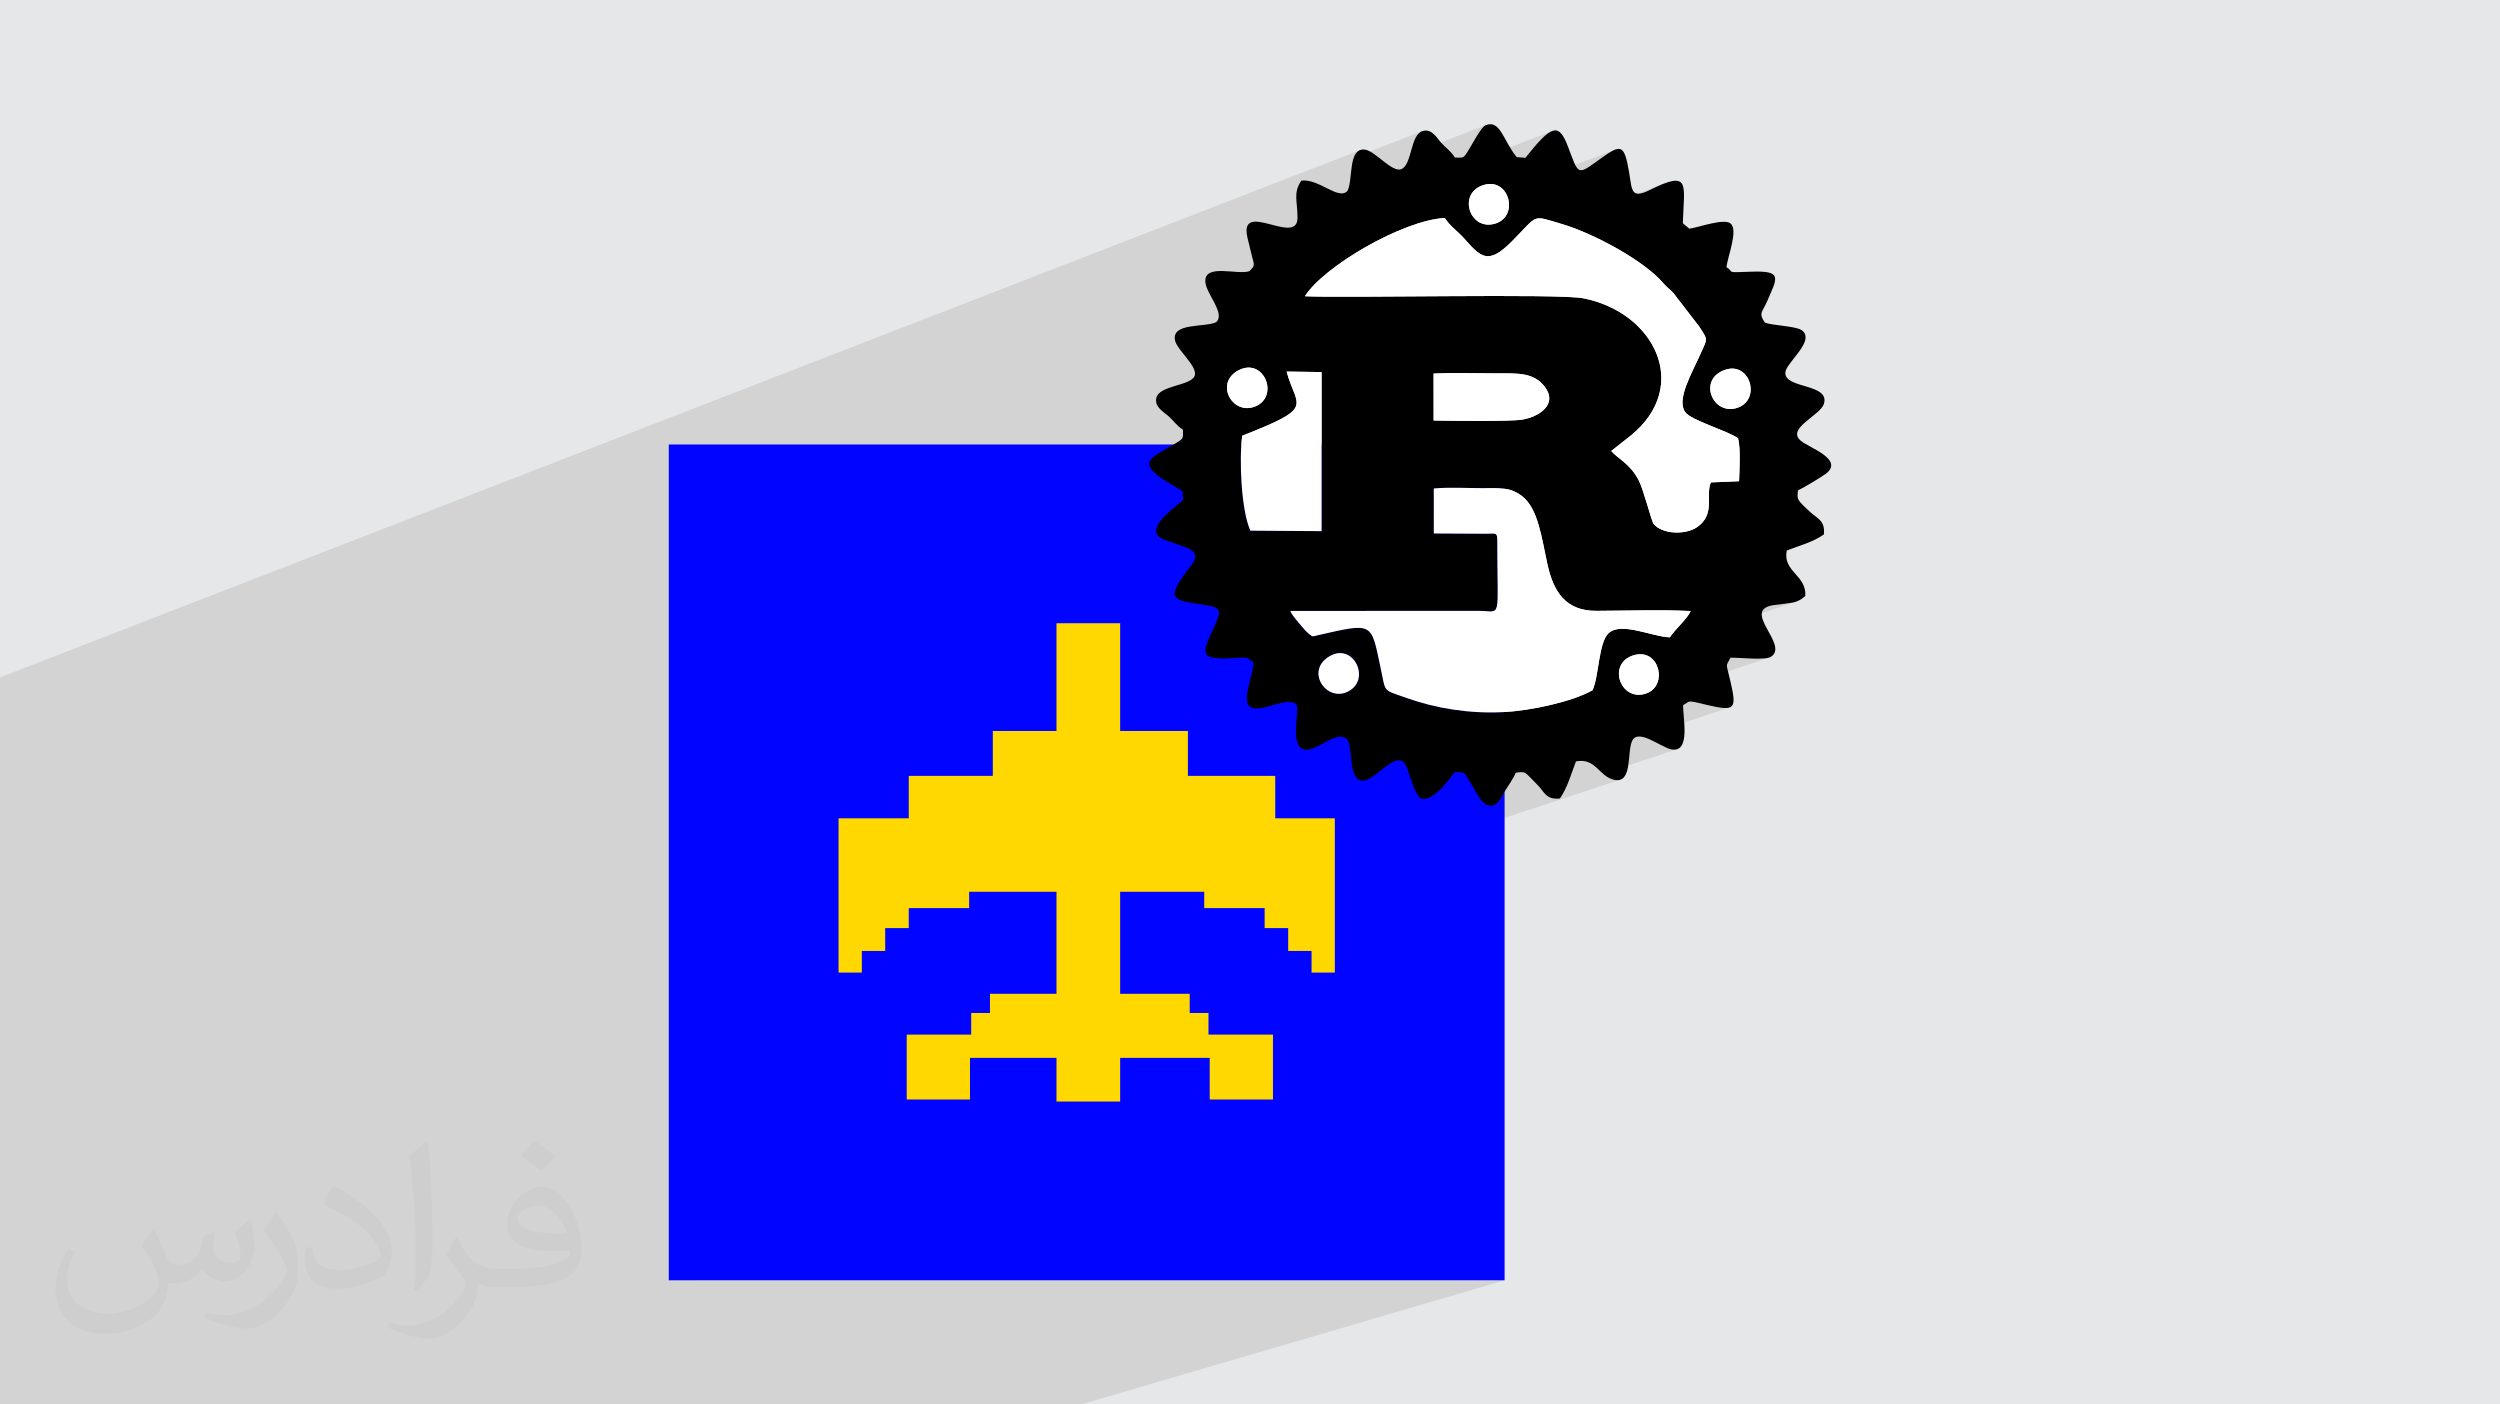
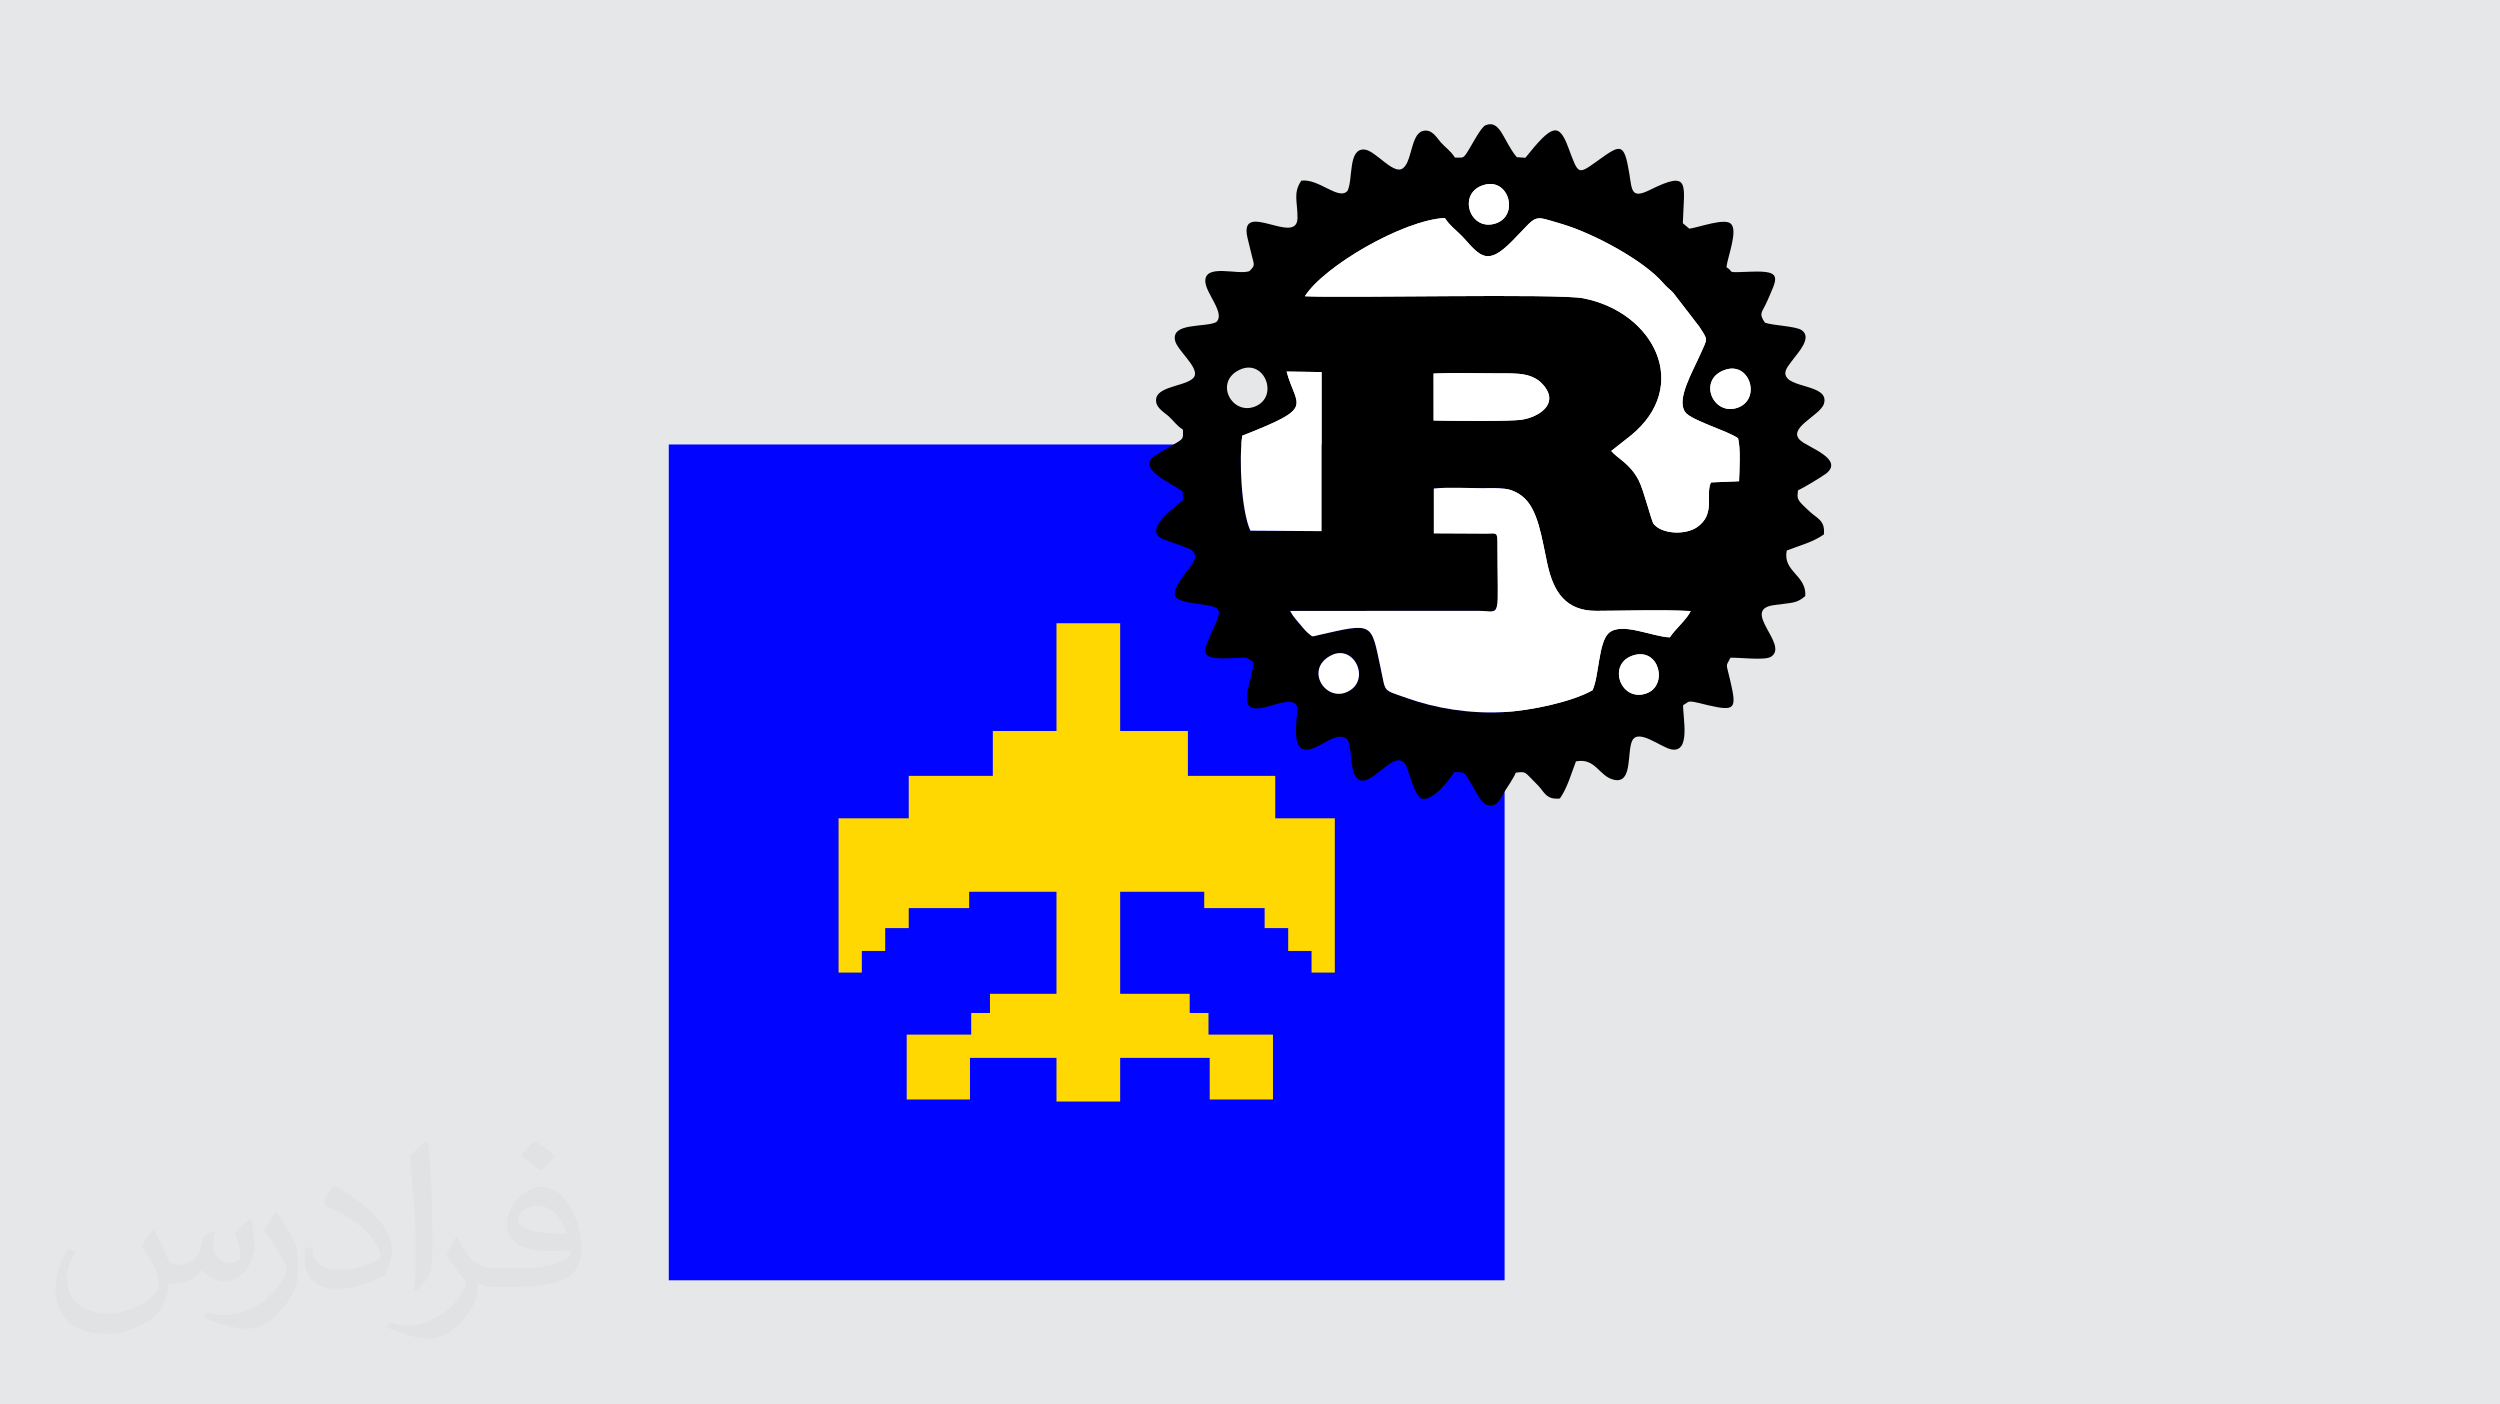
<svg xmlns="http://www.w3.org/2000/svg" xml:space="preserve" width="94.192mm" height="52.917mm" version="1.1" style="shape-rendering:geometricPrecision; text-rendering:geometricPrecision; image-rendering:optimizeQuality; fill-rule:evenodd; clip-rule:evenodd" viewBox="0 0 9404.92 5283.66">
  <defs>
    <style type="text/css">
   
    .fil5 {fill:black}
    .fil3 {fill:#0105FF}
    .fil0 {fill:#E6E7E8}
    .fil4 {fill:#FED800}
    .fil6 {fill:white}
    .fil2 {fill:#373435;fill-opacity:0.031}
    .fil1 {fill:#2B2A29;fill-opacity:0.102}
   
  </style>
  </defs>
  <g id="Layer_x0020_1">
    <polygon class="fil0" points="-0,0 9404.92,0 9404.92,5283.66 -0,5283.66 " />
-     <polygon class="fil1" points="-0,4707.88 -0,4696.19 -0,4690.81 -0,4690.27 -0,4673.53 -0,4668.8 -0,4666.21 -0,4664.81 -0,4645.55 -0,4644.28 -0,4636.9 -0,4634.05 -0,4626.2 -0,4620.36 -0,4616.6 -0,4592.72 -0,4589.1 -0,4574.76 -0,4556.24 -0,4551.26 -0,4547.68 -0,4542.82 -0,4541.04 -0,4532.82 -0,4509.66 -0,4498.14 -0,4497.11 -0,4487.65 -0,4470.19 -0,4450.93 -0,4446.95 -0,4446.55 -0,4436.6 -0,4363.81 -0,4348.18 -0,4340.92 -0,4307.58 -0,4294.48 -0,4291.83 -0,4262.68 -0,4247.02 -0,4230 -0,4216.71 -0,4214.5 -0,4206.96 -0,4206.75 -0,4206.27 -0,4203.76 -0,4177.67 -0,4154.49 -0,4138.53 -0,4138.36 -0,4123.95 -0,4115.16 -0,4109.1 -0,4101.96 -0,4097.99 -0,4076.34 -0,4073.73 -0,4061.75 -0,4019.53 -0,4009.17 -0,3982.61 -0,3968.7 -0,3960.93 -0,3919.86 -0,3898.16 -0,3889.48 -0,3861.19 -0,3846.53 -0,3826.24 -0,3815.12 -0,3778.33 -0,3770.15 -0,3768.61 -0,3753.21 -0,3723.7 -0,3684.05 -0,3649.94 -0,3647.14 -0,3641.74 -0,3616.15 -0,3565.62 -0,3552.53 -0,3543.52 -0,3504.49 -0,3474.37 -0,3462.86 -0,3410.65 -0,3387.03 -0,3366.28 -0,3318.18 -0,3308.66 -0,3276.74 -0,3264.72 -0,3243.85 -0,3199.42 -0,3198.41 -0,3133.22 -0,3124.7 -0,3108 -0,3105.22 -0,3098.02 -0,3067.71 -0,3049.4 -0,3047.41 -0,3046.24 -0,3042.84 -0,3000.46 -0,2976.04 -0,2965.13 -0,2951.08 -0,2942.34 -0,2920.52 -0,2897.87 -0,2884.68 -0,2883.33 -0,2871.11 -0,2866.4 -0,2823.49 -0,2822.82 -0,2812.37 -0,2791.66 -0,2785.45 -0,2767.21 -0,2761.06 -0,2731.02 -0,2718.68 -0,2704.16 -0,2696.99 -0,2696.5 -0,2694.94 -0,2671.55 -0,2668.07 -0,2665.16 -0,2649.85 -0,2641.83 -0,2627.1 -0,2574.38 -0,2565.47 -0,2548.31 5113.57,565.92 5106.11,571.08 5100.04,578.19 5095.17,587.01 5092.83,593.22 5351.7,492.97 5343.59,496.6 5336.6,502.24 5330.58,509.62 5325.37,518.45 5320.83,528.45 5316.82,539.34 5313.18,550.86 5309.76,562.7 5306.42,574.6 5304.63,580.7 5588.52,471.19 5580.86,476.88 5571.95,487.42 5562.23,501.48 5552.1,517.72 5542.03,534.79 5532.42,551.36 5523.74,566.08 5516.39,577.64 5512.06,583.66 5508.4,587.87 5504.93,590.6 5501.15,592.15 4879.45,830.83 4878.51,836.9 4871.42,848.08 4860.57,854.31 4698.21,916.58 4698.74,918.79 4700.75,927.11 4701.25,929.15 5843.06,491.53 5833.89,495.09 5823.83,501.26 5812.79,510.04 5800.63,521.43 5787.24,535.47 5772.48,552.16 5756.25,571.53 5738.41,593.59 4715.16,984.44 4716.16,989.17 4716.53,995.38 4715.39,1000.91 4712.46,1006.44 4707.43,1012.63 4700.06,1020.17 4539.64,1081.34 4542.43,1088.44 4543.78,1091.35 5569.27,700.57 5587.45,694.4 5604.12,692.1 5619.36,693.33 5633.07,697.66 5645.13,704.67 5655.44,713.93 5660.56,720.67 6073.64,563.74 6064.33,568.3 6053.83,574.51 6042.04,582.25 6028.83,591.41 6014.11,601.89 6000.08,611.93 5987.85,620.59 5977.24,627.78 5968.05,633.43 5960.1,637.46 5673.13,746.3 5674.63,750.94 5676.75,764.94 5676.53,779.06 5673.87,792.88 5668.65,805.96 5660.76,817.89 5650.09,828.24 5636.52,836.57 5499.76,888.22 5508.35,897.33 5519.57,909.87 5526.97,917.97 5776.08,824.11 5783.6,821.95 5791.69,821.29 5800.77,822.02 5811.22,824.02 5823.48,827.2 5837.96,831.44 5855.07,836.62 5864.09,839.32 6257.08,691.64 6234.16,701.43 6207.3,714.26 6183.98,724.36 5871.82,841.63 5875.21,842.63 5886.82,846.18 5898.78,850.1 5911.07,854.39 5923.65,859.03 5936.49,863.99 5949.55,869.27 5962.79,874.85 5976.2,880.71 5989.72,886.84 6003.33,893.22 6017,899.83 6030.68,906.66 6044.35,913.69 6057.97,920.9 6071.5,928.28 6084.93,935.82 6098.2,943.5 6111.28,951.3 6124.15,959.2 6136.77,967.19 6149.1,975.25 6161.11,983.37 6172.77,991.53 6184.05,999.72 6194.9,1007.9 6205.3,1016.09 6215.21,1024.25 6224.6,1032.37 6233.43,1040.43 6241.67,1048.42 6249.29,1056.32 6256.25,1064.12 6261.98,1070.57 6267,1075.78 6271.54,1080.11 6275.8,1083.94 6279.99,1087.59 6284.34,1091.45 6289.06,1095.86 6294.35,1101.19 6392.65,1228.85 6403.69,1245.89 6411.43,1258.56 6416.07,1268.41 6417.73,1277 6416.6,1285.87 6412.8,1296.62 6406.51,1310.77 6397.88,1329.89 6391.73,1343.46 6385.05,1357.65 6378.02,1372.37 6370.82,1387.46 6363.66,1402.8 6356.7,1418.24 6350.13,1433.69 6346.51,1442.95 6493.56,1390.11 6510.15,1386.87 6525.44,1387.24 6539.3,1390.79 6551.6,1397.1 6562.22,1405.76 6571.04,1416.35 6577.93,1428.42 6582.77,1441.58 6585.45,1455.39 6585.83,1469.44 6583.79,1483.29 6579.21,1496.54 6571.96,1508.77 6561.93,1519.54 6548.98,1528.44 6532.99,1535.05 6394.47,1584.37 6401.66,1587.61 6416.49,1593.95 6431.85,1600.28 6447.43,1606.6 6462.96,1612.87 6478.12,1619.09 6492.65,1625.22 6506.23,1631.25 6518.58,1637.16 6529.41,1642.93 6538.43,1648.54 6540.18,1655.78 6541.6,1664.04 6542.71,1673.18 6543.55,1683.05 6544.15,1693.55 6544.53,1704.51 6544.71,1715.81 6544.74,1727.31 6544.62,1738.89 6544.4,1750.4 6544.1,1761.7 6543.74,1772.67 6543.36,1783.15 6542.98,1793.04 6542.63,1802.16 6542.34,1810.42 6429.34,1850 6429.17,1853.34 6429.09,1864.05 6429.2,1875.04 6429.26,1886.22 6428.99,1897.55 6428.13,1908.9 6426.44,1920.23 6423.66,1931.46 6419.51,1942.5 6413.75,1953.27 6406.11,1963.71 6396.34,1973.73 6384.17,1983.26 6375.48,1988.51 6365.9,1992.98 6355.58,1996.66 5836.82,2177.05 5836.95,2177.44 5843.52,2193.9 5850.9,2209.39 5859.16,2223.83 5868.37,2237.18 5878.6,2249.38 5889.92,2260.37 5902.41,2270.06 5916.14,2278.43 5931.17,2285.4 5947.59,2290.9 5965.44,2294.9 5984.82,2297.29 6005.79,2298.06 6016.54,2298.01 6027.36,2297.94 6038.25,2297.85 6049.2,2297.74 6060.22,2297.62 6071.27,2297.49 6082.38,2297.34 6093.52,2297.2 6104.71,2297.05 6115.93,2296.89 6127.17,2296.74 6138.44,2296.6 6149.72,2296.46 6161,2296.33 6172.31,2296.22 6183.6,2296.12 6194.89,2296.03 6206.17,2295.97 6217.45,2295.93 6228.7,2295.92 6239.92,2295.94 6251.13,2295.99 6262.29,2296.07 6273.41,2296.19 6284.49,2296.34 6295.51,2296.54 6306.48,2296.79 6317.4,2297.08 6328.25,2297.42 6339.02,2297.81 6349.73,2298.26 6360.35,2298.77 6353.99,2310.39 6345.11,2322.79 6334.48,2335.68 6322.86,2348.79 6311.03,2361.82 6299.74,2374.51 6289.79,2386.54 6281.92,2397.65 6015.3,2488.27 6013.66,2498.24 6652.09,2281.37 6672.06,2276.66 6684.82,2274.88 6696.32,2273.39 6706.7,2272.12 6716.05,2271 6724.5,2269.96 6732.17,2268.92 6739.17,2267.81 6745.62,2266.55 6751.64,2265.07 6757.33,2263.3 6172.83,2461.64 6180.23,2461.81 6194.38,2465.37 6206.78,2471.67 6217.37,2480.3 6226.06,2490.85 6232.79,2502.89 6237.47,2516.01 6240.02,2529.78 6240.37,2543.79 6238.45,2557.6 6235.44,2566.86 6509.73,2474.51 6516.95,2474.39 6525.37,2474.54 6534.79,2474.89 6545.02,2475.38 6555.87,2475.96 6567.17,2476.56 6578.7,2477.13 6590.28,2477.6 6601.73,2477.93 6612.85,2478.04 6623.44,2477.88 6633.34,2477.38 6642.32,2476.5 6650.21,2475.17 6656.83,2473.35 5306.12,2926.75 5307.17,2929.92 5309.89,2937.93 5312.72,2945.9 5315.63,2953.75 5316.65,2956.29 5470.84,2904.64 5481.26,2904.6 5489.7,2904.69 5496.54,2905.21 5502.16,2906.46 5506.94,2908.74 5511.27,2912.33 5515.53,2917.53 5516.92,2919.69 6353.68,2639.94 6358.4,2639.36 6364.89,2639.63 6373.84,2640.86 6379.08,2641.84 6384.86,2643.09 6391.01,2644.53 6397.39,2646.09 6403.84,2647.72 6410.22,2649.33 6416.35,2650.86 6422.09,2652.22 6440.95,2656.46 6457.53,2659.81 6471.95,2662.2 6484.3,2663.52 6494.7,2663.66 6503.22,2662.54 6175.66,2771.55 6175.75,2771.56 6185.66,2773.9 6196.09,2777.48 6206.89,2782 6217.92,2787.2 6228.98,2792.79 6239.94,2798.5 6250.65,2804.06 6260.92,2809.19 6270.62,2813.61 6279.57,2817.05 6287.63,2819.21 6300.31,2820.19 6310.72,2818.04 6030.57,2910.74 6035.96,2915.34 6043.89,2921.21 6052.41,2926.35 6061.66,2930.54 6071.82,2933.6 6084,2935.07 6094.2,2933.72 5021.56,3287.66 5021.56,3416.23 5021.56,3658.81 4546.27,3811.86 4546.27,3892.17 4550.88,3892.17 4732.05,3892.17 4788.85,3892.17 4788.85,4136.28 2618.05,4816.42 5660.24,4816.42 4066.18,5283.66 1126.74,5283.66 1028.09,5283.66 619.64,5283.66 421.07,5283.66 369.63,5283.66 205.55,5283.66 201.37,5283.66 147.6,5283.66 77.01,5283.66 -0,5283.66 -0,5275.76 -0,5274.8 -0,5254.28 -0,5189.14 -0,5164.44 -0,5112.16 -0,5085.38 -0,5084 -0,5059.35 -0,5040.91 -0,5031.87 -0,5029.39 -0,5012.17 -0,5010.58 -0,4965.66 -0,4944.65 -0,4940.89 -0,4938.1 -0,4933.34 -0,4906.25 -0,4900.63 -0,4890.41 -0,4882.67 -0,4873.74 -0,4836.09 -0,4826.88 -0,4821.9 -0,4808.54 -0,4807.21 -0,4794.63 -0,4794.56 -0,4786.44 -0,4770.75 -0,4769.45 -0,4764.12 -0,4763.7 -0,4758.01 -0,4744.28 -0,4737.21 " />
    <path class="fil2" d="M578.49 4627.69c17.95,27.21 29.6,53.36 40.96,82.43 8.45,16.91 12.93,48.09 52.57,48.09 11.61,0 28.28,-3.42 43.06,-11.61 16.63,-8.73 29.32,-21.94 35.94,-42l15.85 -53.36 38.57 -19.02 2.64 2.64c-5.27,20.09 -6.59,39.36 -6.59,54.43 0,44.63 38.57,61.56 69.22,61.56 17.95,0 34.09,-8.73 34.09,-25.11 0,-21.13 -8.98,-57.06 -20.62,-89.29 17.95,-17.95 35.94,-35.94 56.53,-50.47l3.17 1.6c8.98,38.04 14,75.56 14,100.66 0,24.57 -10.83,51.79 -19.81,69.49 -18.49,34.87 -51.25,62.62 -90.87,62.62 -30.1,0 -63.65,-15.07 -86.66,-43.06l-1.32 0c-21.66,26.96 -55.22,51.25 -108.86,51.25l-16.63 0c-2.64,35.41 -10.29,60.49 -21.94,82.95 -31.95,62.34 -126.81,106.47 -216.1,106.47 -124.17,0 -186.51,-71.59 -186.51,-166.96 0,-58.91 19.27,-113.6 48.88,-152.42l24.29 10.04c-18.49,35.41 -30.91,68.68 -30.91,101.45 0,89.29 72.66,131.83 156.4,131.83 77.68,0 173.83,-49.41 191.28,-106.72 -6.59,-62.62 -30.1,-91.93 -66.04,-148.99 10.83,-19.02 24.83,-38.04 42.28,-58.38l3.17 0 0 0 0 0 -0.02 -0.09zm1432.13 -336.04c26.15,16.39 51.79,35.66 76.87,57.85 -14,19.81 -31.45,37.79 -53.11,53.64 -25.11,-20.34 -50.19,-37.79 -75.84,-56.27 17.42,-19.55 34.62,-38.29 52.04,-55.22l0 0 0 0 0 0 0 0 0 0 0.03 0zm13.47 244.11c-42.28,0 -76.87,27.75 -76.87,48.34 0,44.13 84.53,57.85 185.72,57.31 -12.68,-51.79 -57.06,-105.68 -108.86,-105.68l0.01 0.03zm-94.86 236.19c54.96,0 103.04,-1.6 139.74,-10.83 40.96,-10.29 75.56,-30.91 75.56,-45.17 0,-3.7 0,-8.19 -1.32,-11.89 -22.98,2.11 -49.41,2.11 -72.38,2.11 -74.49,0 -131.55,-16.91 -154.02,-58.66 -5.55,-11.61 -9.51,-24.57 -9.51,-39.36 0,-40.43 17.42,-79.79 48.09,-107 25.61,-22.45 53.89,-36.44 82.67,-36.44 52.04,0 93.51,41.75 122.57,107.54 15.85,35.94 26.68,77.4 26.68,129.72 0,34.87 -9.51,64.19 -31.17,85.85 -40.43,39.11 -114.92,53.89 -229.04,53.89l-51.79 0 0 0 -13.47 0c-28.28,0 -48.62,-5.02 -64.72,-17.42l-2.64 0c0.79,6.59 1.32,12.93 1.32,19.02 0,25.61 -8.45,58.38 -25.61,84.53 -50.72,75.3 -105.68,108.04 -153.24,108.04 -48.09,0 -107,-18.49 -160.11,-42.54l9.51 -18.49c17.17,7.13 40.96,11.89 73.7,11.89 85.85,0 198.66,-82.43 212.66,-163 -3.17,-6.59 -8.98,-15.32 -17.17,-24.57 -25.11,-29.85 -40.96,-54.68 -55.75,-80.83 12.68,-25.11 24.29,-45.17 35.13,-63.4l4.49 -0.53c36.72,74.77 69.99,117.55 144.23,117.55l11.61 0 0 0 53.89 0 0 0 0 0 0 0 0 0 0 0 0.09 0.01zm-371.98 79c6.34,-34.34 6.87,-72.91 6.87,-108.86l0 -53.36c0,-99.6 -12.68,-244.36 -22.98,-338.68 17.95,-19.27 43.06,-42 62.87,-57.31l5.81 1.6c13.47,118.62 16.63,256 16.63,383.06 0,33.3 -1.32,65.79 -4.49,89.55 -1.85,30.1 -19.27,52.83 -56.53,87.7l-8.19 -3.7zm-382.8 -157.19c1.85,46.77 24.83,83.49 105.15,83.49 49.93,0 92.19,-12.93 138.96,-35.13 8.45,-3.7 12.93,-8.73 12.93,-12.93 0,-29.32 -22.45,-68.15 -60.23,-103.55 -36.72,-33.3 -85.34,-62.62 -130.76,-82.18 -15.6,-6.59 -20.62,-13.47 -20.62,-20.09 0,-13.47 17.95,-41.75 32.77,-62.09l5.02 -0.53c52.04,27.21 110.17,67.64 153.24,112.53 39.11,41.47 63.4,83.49 63.4,129.19 0,33.81 -10.29,65.51 -26.96,95.11 -57.06,28.79 -117.83,50.72 -178.06,50.72 -73.17,0 -123.1,-34.34 -123.1,-114.92 0,-8.73 0,-22.19 3.17,-39.64l25.11 0 0 0 0 0 0 0 0 0 0 0 -0.02 0zm-132.37 -132.9l45.45 73.45c16.63,27.21 32.23,56.81 32.23,103.55l0 59.7c0,48.34 -30.91,100.13 -80.83,151.38 -39.11,34.62 -73.7,49.41 -105.68,49.41 -47.55,0 -101.98,-14.79 -164.85,-41.75l7.13 -18.49c19.81,5.27 42.79,9.77 71.06,9.77 90.36,-0.53 182.8,-66.57 225.08,-147.15 5.02,-9.26 6.87,-17.95 6.87,-24.04 0,-9.26 -5.02,-19.55 -8.98,-28.79 -22.98,-43.31 -48.62,-82.95 -76.87,-119.68 14.79,-23.25 29.6,-45.7 45.7,-67.9l3.7 0.53 0 0 0 0 0 0 0 0 0 0 -0.02 0.01z" />
    <g id="_3014756670688">
      <g>
        <rect class="fil3" x="2515.95" y="1672.13" width="3144.29" height="3144.29" />
        <polygon class="fil4" points="3974.49,2344.59 4214,2344.59 4214,2749.91 4468.85,2749.91 4468.85,2918.79 4797.42,2918.79 4797.42,3078.46 5021.56,3078.46 5021.56,3274.98 5021.56,3416.23 5021.56,3658.81 4934.05,3658.81 4934.05,3577.43 4846.14,3577.43 4846.14,3491.46 4757.49,3491.46 4757.49,3416.23 4530.26,3416.23 4530.26,3354.82 4214,3354.82 4214,3738.64 4475.64,3738.64 4475.64,3810.79 4546.27,3810.79 4546.27,3892.17 4550.88,3892.17 4732.05,3892.17 4788.85,3892.17 4788.85,4136.28 4550.88,4136.28 4550.88,3979.68 4214,3979.68 4214,4143.96 3974.49,4143.96 3974.49,3979.68 3649.01,3979.68 3649.01,4136.28 3411.03,4136.28 3411.03,3892.17 3467.83,3892.17 3649.01,3892.17 3653.61,3892.17 3653.61,3810.79 3724.23,3810.79 3724.23,3738.64 3974.49,3738.64 3974.49,3354.82 3645.93,3354.82 3645.93,3416.23 3418.71,3416.23 3418.71,3491.46 3330.05,3491.46 3330.05,3577.43 3242.15,3577.43 3242.15,3658.81 3154.63,3658.81 3154.63,3416.23 3154.63,3274.98 3154.63,3078.46 3418.7,3078.46 3418.7,2918.79 3734.99,2918.79 3734.99,2749.91 3974.49,2749.91 " />
      </g>
      <g>
        <path class="fil5" d="M6147.02 2464.67c96.88,-27.53 129.31,116.28 44.95,144.48 -96.95,32.4 -148.08,-115.16 -44.95,-144.48zm-1139.82 1.1c88.11,-45.47 152.74,96.06 60.04,137.57 -82.24,36.83 -159.88,-86.07 -60.04,-137.57zm1044.18 -83.57c-37.94,35.35 -36.02,163.29 -60.34,214.5 -76.3,43.21 -232.56,77.15 -336.76,82.35 -127.23,6.33 -253.8,-14.35 -362.54,-53.3 -91.8,-32.88 -77.59,-17.75 -97.62,-111.76 -36.74,-172.45 -25.16,-172.53 -233.63,-124.88 -25.62,5.86 -21.12,7.84 -35.7,-4.12 -10.47,-8.62 -19.06,-17.86 -26.55,-27.33 -15.39,-19.45 -32.99,-35.75 -44.54,-59.39l710.99 -0.21c86.55,0.33 68.04,41.72 68.04,-262.63 0,-33.7 -4.8,-27.93 -40.8,-27.52l-197.95 -1.01 -0.05 -169.12c52.94,-5.51 126.34,-1.39 181.51,-1.42 63.53,-0.01 103.19,-5.2 148.83,28.72 62.65,46.53 75.44,159.78 97.12,257.77 22.89,103.43 68.19,175.64 184.39,175.23 114.28,-0.4 241.7,-5.01 354.56,0.71 -12.91,29.7 -60.93,70.73 -78.43,98.88 -66.26,-1.84 -182.91,-59.82 -230.54,-15.46zm-658.33 -976.99c76.25,-3.63 159.21,-0.68 236.19,-0.69 80.46,0 140.57,-4.05 182.14,50.53 51.16,67.17 -23.85,113.48 -84.74,123.54 -44.16,7.3 -259.46,4.95 -333.42,3.35l-0.18 -176.74zm1100.51 -15.1c91.78,-27.63 132.99,116.57 39.43,144.94 -92,27.89 -148.18,-112.2 -39.43,-144.94zm-1829.3 0.59c92.21,-42.35 147.67,99.45 59.7,137.54 -88.76,38.42 -159.01,-91.9 -59.7,-137.54zm39.65 605.61c-34.33,-75.53 -43.13,-268.54 -30.51,-357.25 278.32,-109.08 203.83,-104.03 166.74,-241.27l131.62 1.92 0 598.45 -267.84 -1.85zm205.09 -881.82c70.12,-111.87 368.05,-286.24 526.4,-294.45 19.01,30.35 47.96,49.32 72.95,77.3 61.94,69.33 88.95,101.26 178.2,11.7 103.45,-103.8 72.38,-100.51 188.65,-66.4 121.81,35.74 310.43,138.94 381.04,221.48 16.41,19.17 23.02,21.32 38.1,37.07l98.3 127.66c33.92,52.68 31.22,42.03 5.23,101.04 -31.01,70.42 -92.95,173.58 -57.94,220.8 23.15,31.23 155.76,68.41 198.49,97.86 10.23,35.66 5.28,120.45 3.9,161.87l-105.71 4.41c-22.16,45.35 19.26,119.07 -52.45,168.43 -43.76,30.12 -131.47,26.72 -163.23,-12.22 -8.33,-10.21 -37.38,-128.25 -56.26,-164.22 -34.15,-65.03 -79.07,-81.08 -103.18,-110.34l74.13 -58.4c228.07,-186.75 87.01,-464.01 -179.77,-516.03 -93.63,-18.25 -896.81,-0.26 -1046.86,-7.56zm678.45 -420.08c92.47,-22.42 129.17,123.84 32.48,148.08 -94.85,23.78 -138.7,-122.33 -32.48,-148.08zm-691.92 -14.81c-31.91,47.35 -13.91,78.4 -14.39,140.3 -0.84,107.95 -221.92,-71.91 -188.17,74.56 4.8,20.9 10.66,44.45 15.84,65.26 9.2,37.03 14.31,37.95 -8.75,60.46 -44.63,15.41 -170.09,-30.42 -165.61,40.18 2.86,45.14 77.6,120.63 40.16,151.94 -43.9,20.29 -167.66,0.84 -154.27,68.02 7.43,37.28 89.43,100.21 73.21,135.17 -17.09,36.81 -135.09,34.08 -143.89,83.35 -5.89,32.92 28.62,51.28 45.1,65.76 22.26,19.55 30.57,36.28 55.46,51.67 0.12,41.16 6.74,30.76 -61.74,71.45 -12.26,7.29 -30.82,18.02 -43.31,26.51 -73.33,49.78 64.79,103.78 103.71,134.65l2.05 32.6c-42.33,35.27 -155.79,116.26 -70.32,149.06 17.98,6.9 90.97,30.66 101.63,38.46 34.87,25.51 -5.27,62.65 -21,84.14 -76.51,104.65 -46.83,105.39 77.2,123.47 60.18,8.77 53.55,27.42 31.39,76.78 -45.36,101.06 -65.22,128.38 58.76,122.92 77.72,-3.41 49.7,-7.19 87.23,14.4 0.4,51.8 -53.72,155.93 -4.31,172.39 45.98,15.33 148.93,-55.3 169.2,-3.63 0.19,50.65 -27.51,170.43 42.14,160.19 47.86,-7.04 110.2,-75.09 147.7,-36.25 14.55,33.33 9.48,102.9 26.72,133.76 47.17,84.33 158.34,-135.74 197.25,-25.25 12.91,36.64 26.89,91.32 49.57,110.76 41.03,20.01 109.74,-70.45 126.75,-98.03 30.79,-0.03 36.31,-1.8 49.27,20.02 8.46,14.27 12.63,21.34 22.18,36.9 11.15,18.18 30.75,59.98 52.15,66.73 38.97,12.32 51.24,-27.17 64.57,-48.62 13.57,-21.8 35.3,-52.57 43.43,-73 40.5,-3.79 28.97,-6.63 83.35,48.02 23.58,23.67 29.9,54.79 82.49,49.28 28.35,-40.86 42.18,-91.8 60.36,-139.68 74.7,-14.38 86.33,56.47 143.18,69.31 70.6,15.94 48.29,-101.8 67.88,-145.67 22.25,-49.8 107.65,23.56 147.94,31.28 74.01,14.14 42.73,-119.55 44.32,-166.81 20.1,-9.65 14.12,-16.16 41.89,-11.54 13.14,2.19 33.6,7.98 48.25,11.36 106.84,24.74 112.28,16.32 86.93,-92.25 -16.99,-72.76 -16.62,-48.76 0.72,-85.46 34.98,-1.43 129.07,10.85 152.24,-3.57 71.05,-44.25 -115.14,-176.01 10.08,-194.28 71.59,-10.44 84.78,-5.11 119.36,-34.25 5.8,-78.52 -86.13,-92 -69.7,-171.35 49.06,-19.11 97.29,-30.82 139.61,-60.4 5.74,-51.64 -24.81,-60.4 -49.09,-82.43 -56.36,-51.17 -51.16,-49.53 -48.31,-83.46 14.96,-6.07 92.35,-52.32 106.58,-63.78 66.03,-53.16 -63.91,-96.3 -95.26,-122.2 -57.45,-47.46 72.53,-94.69 86.3,-139.85 23,-75.35 -141.79,-56.42 -145.18,-113.68 -1.06,-17.74 18.33,-37.84 27.96,-51.69 16.44,-23.61 75.56,-82.95 33.28,-111.6 -22.6,-15.31 -107.4,-17.03 -137.86,-28 -25.74,-36.05 -9.78,-39.12 8.11,-80.58 37.5,-87 60.37,-115.67 -58.24,-111.38 -105.56,3.82 -61.46,3.37 -94.83,-17.01 4.73,-40.21 44.6,-138.37 16.24,-163.61 -24.25,-21.61 -116.58,13.09 -155.8,19l-24.48 -20.58c4.31,-146.46 30.84,-202.19 -123.43,-125.55 -71.05,35.29 -67.55,2.33 -77.88,-60.88 -19.39,-118.48 -32.5,-110.68 -115.32,-51.49 -79.96,57.14 -74.91,58.11 -114.39,-47.42 -35.61,-95.2 -61.7,-85.7 -161.31,39.12l-32.26 -2.26c-50.53,-59.4 -61.24,-143.24 -117.63,-120.15 -18.35,7.52 -54.71,81.08 -72.13,106.45 -12.87,18.74 -13.44,14.88 -42.99,15.27 -16.54,-26.22 -33.24,-34.9 -54.06,-58.26 -13.98,-15.7 -32.77,-51.78 -67.64,-41.67 -46.47,13.49 -39.04,124.8 -78.98,142.93 -35.72,16.21 -100.27,-70.05 -139.36,-73.28 -62.38,-5.14 -42.78,108.95 -63.61,154.66 -32.55,39.32 -107.5,-46.19 -174.22,-37.69z" />
        <path class="fil6" d="M4909 1114.48c150.04,7.3 953.23,-10.69 1046.86,7.56 266.78,52.02 407.84,329.28 179.77,516.03l-74.13 58.4c24.11,29.27 69.04,45.31 103.18,110.34 18.88,35.98 47.94,154.01 56.26,164.22 31.76,38.94 119.47,42.35 163.23,12.22 71.71,-49.36 30.29,-123.07 52.45,-168.43l105.71 -4.41c1.38,-41.43 6.33,-126.22 -3.9,-161.87 -42.73,-29.46 -175.33,-66.63 -198.49,-97.86 -35.01,-47.22 26.93,-150.37 57.94,-220.8 25.99,-59.01 28.69,-48.36 -5.23,-101.04l-98.3 -127.66c-15.09,-15.76 -21.7,-17.9 -38.1,-37.07 -70.61,-82.55 -259.24,-185.75 -381.04,-221.48 -116.27,-34.11 -85.2,-37.4 -188.65,66.4 -89.25,89.55 -116.26,57.62 -178.2,-11.7 -24.99,-27.99 -53.94,-46.95 -72.95,-77.3 -158.35,8.22 -456.28,182.58 -526.4,294.45z" />
        <path class="fil6" d="M5393.98 2006.88l197.95 1.01c36,-0.41 40.8,-6.18 40.8,27.52 0,304.35 18.51,262.96 -68.04,262.63l-710.99 0.21c11.55,23.64 29.16,39.94 44.54,59.39 7.49,9.47 16.08,18.71 26.55,27.33 14.58,11.96 10.07,9.98 35.7,4.12 208.46,-47.65 196.88,-47.57 233.63,124.88 20.03,94.01 5.82,78.88 97.62,111.76 108.75,38.95 235.31,59.63 362.54,53.3 104.2,-5.19 260.46,-39.13 336.76,-82.35 24.32,-51.2 22.4,-179.15 60.34,-214.5 47.63,-44.36 164.28,13.62 230.54,15.46 17.5,-28.15 65.52,-69.19 78.43,-98.88 -112.86,-5.72 -240.29,-1.11 -354.56,-0.71 -116.2,0.41 -161.51,-71.8 -184.39,-175.23 -21.69,-97.99 -34.48,-211.24 -97.12,-257.77 -45.64,-33.92 -85.3,-28.73 -148.83,-28.72 -55.17,0.03 -128.57,-4.09 -181.51,1.42l0.05 169.12z" />
        <path class="fil6" d="M4673.39 1639.06c-12.62,88.71 -3.81,281.72 30.51,357.25l267.84 1.85 0 -598.45 -131.62 -1.92c37.09,137.24 111.58,132.19 -166.74,241.27z" />
        <path class="fil6" d="M5393.23 1581.95c73.96,1.6 289.25,3.94 333.42,-3.35 60.89,-10.06 135.9,-56.37 84.74,-123.54 -41.58,-54.59 -101.69,-50.53 -182.14,-50.53 -76.98,0.01 -159.94,-2.95 -236.19,0.69l0.18 176.74z" />
        <path class="fil6" d="M5587.45 694.4c-106.22,25.74 -62.37,171.86 32.48,148.08 96.69,-24.23 59.99,-170.49 -32.48,-148.08z" />
        <path class="fil6" d="M6493.56 1390.11c-108.75,32.74 -52.57,172.83 39.43,144.94 93.56,-28.37 52.35,-172.57 -39.43,-144.94z" />
-         <path class="fil6" d="M4664.26 1390.69c-99.31,45.64 -29.06,175.96 59.7,137.54 87.97,-38.09 32.51,-179.89 -59.7,-137.54z" />
        <path class="fil6" d="M5007.2 2465.77c-99.84,51.5 -22.2,174.41 60.04,137.57 92.7,-41.51 28.07,-183.04 -60.04,-137.57z" />
        <path class="fil6" d="M6147.02 2464.67c-103.12,29.33 -52,176.88 44.95,144.48 84.36,-28.2 51.93,-172.01 -44.95,-144.48z" />
      </g>
    </g>
  </g>
</svg>